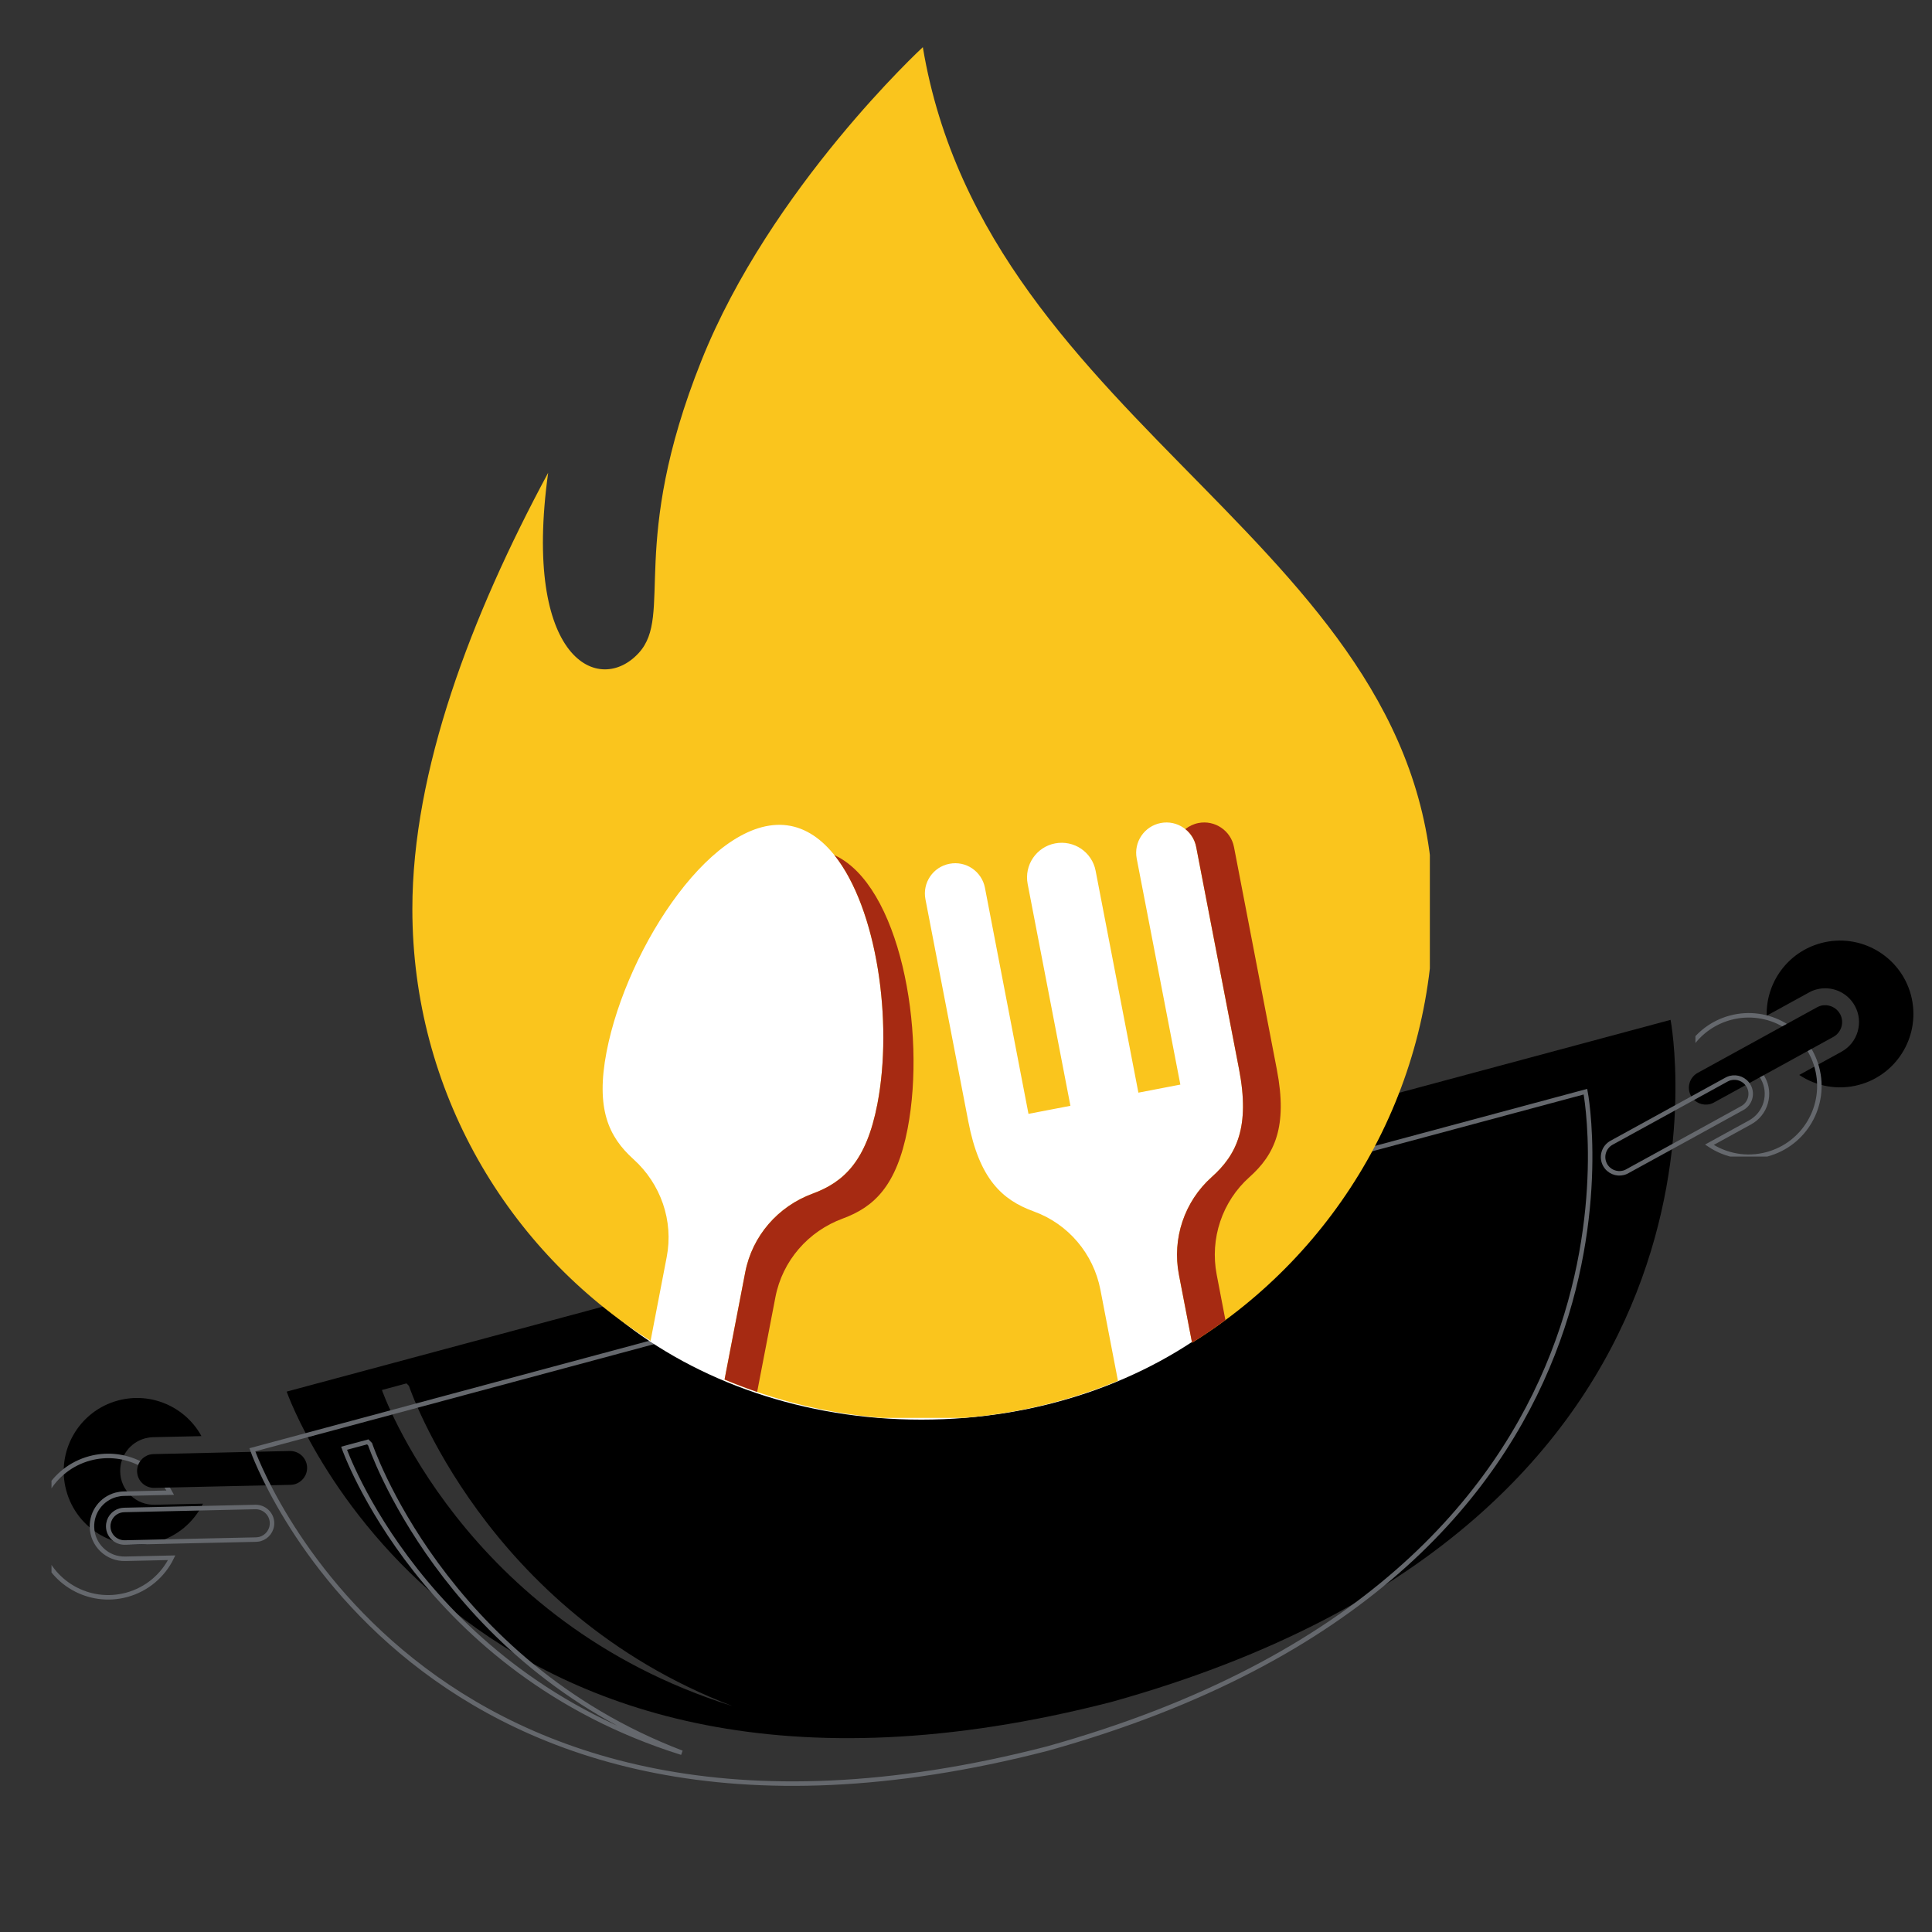
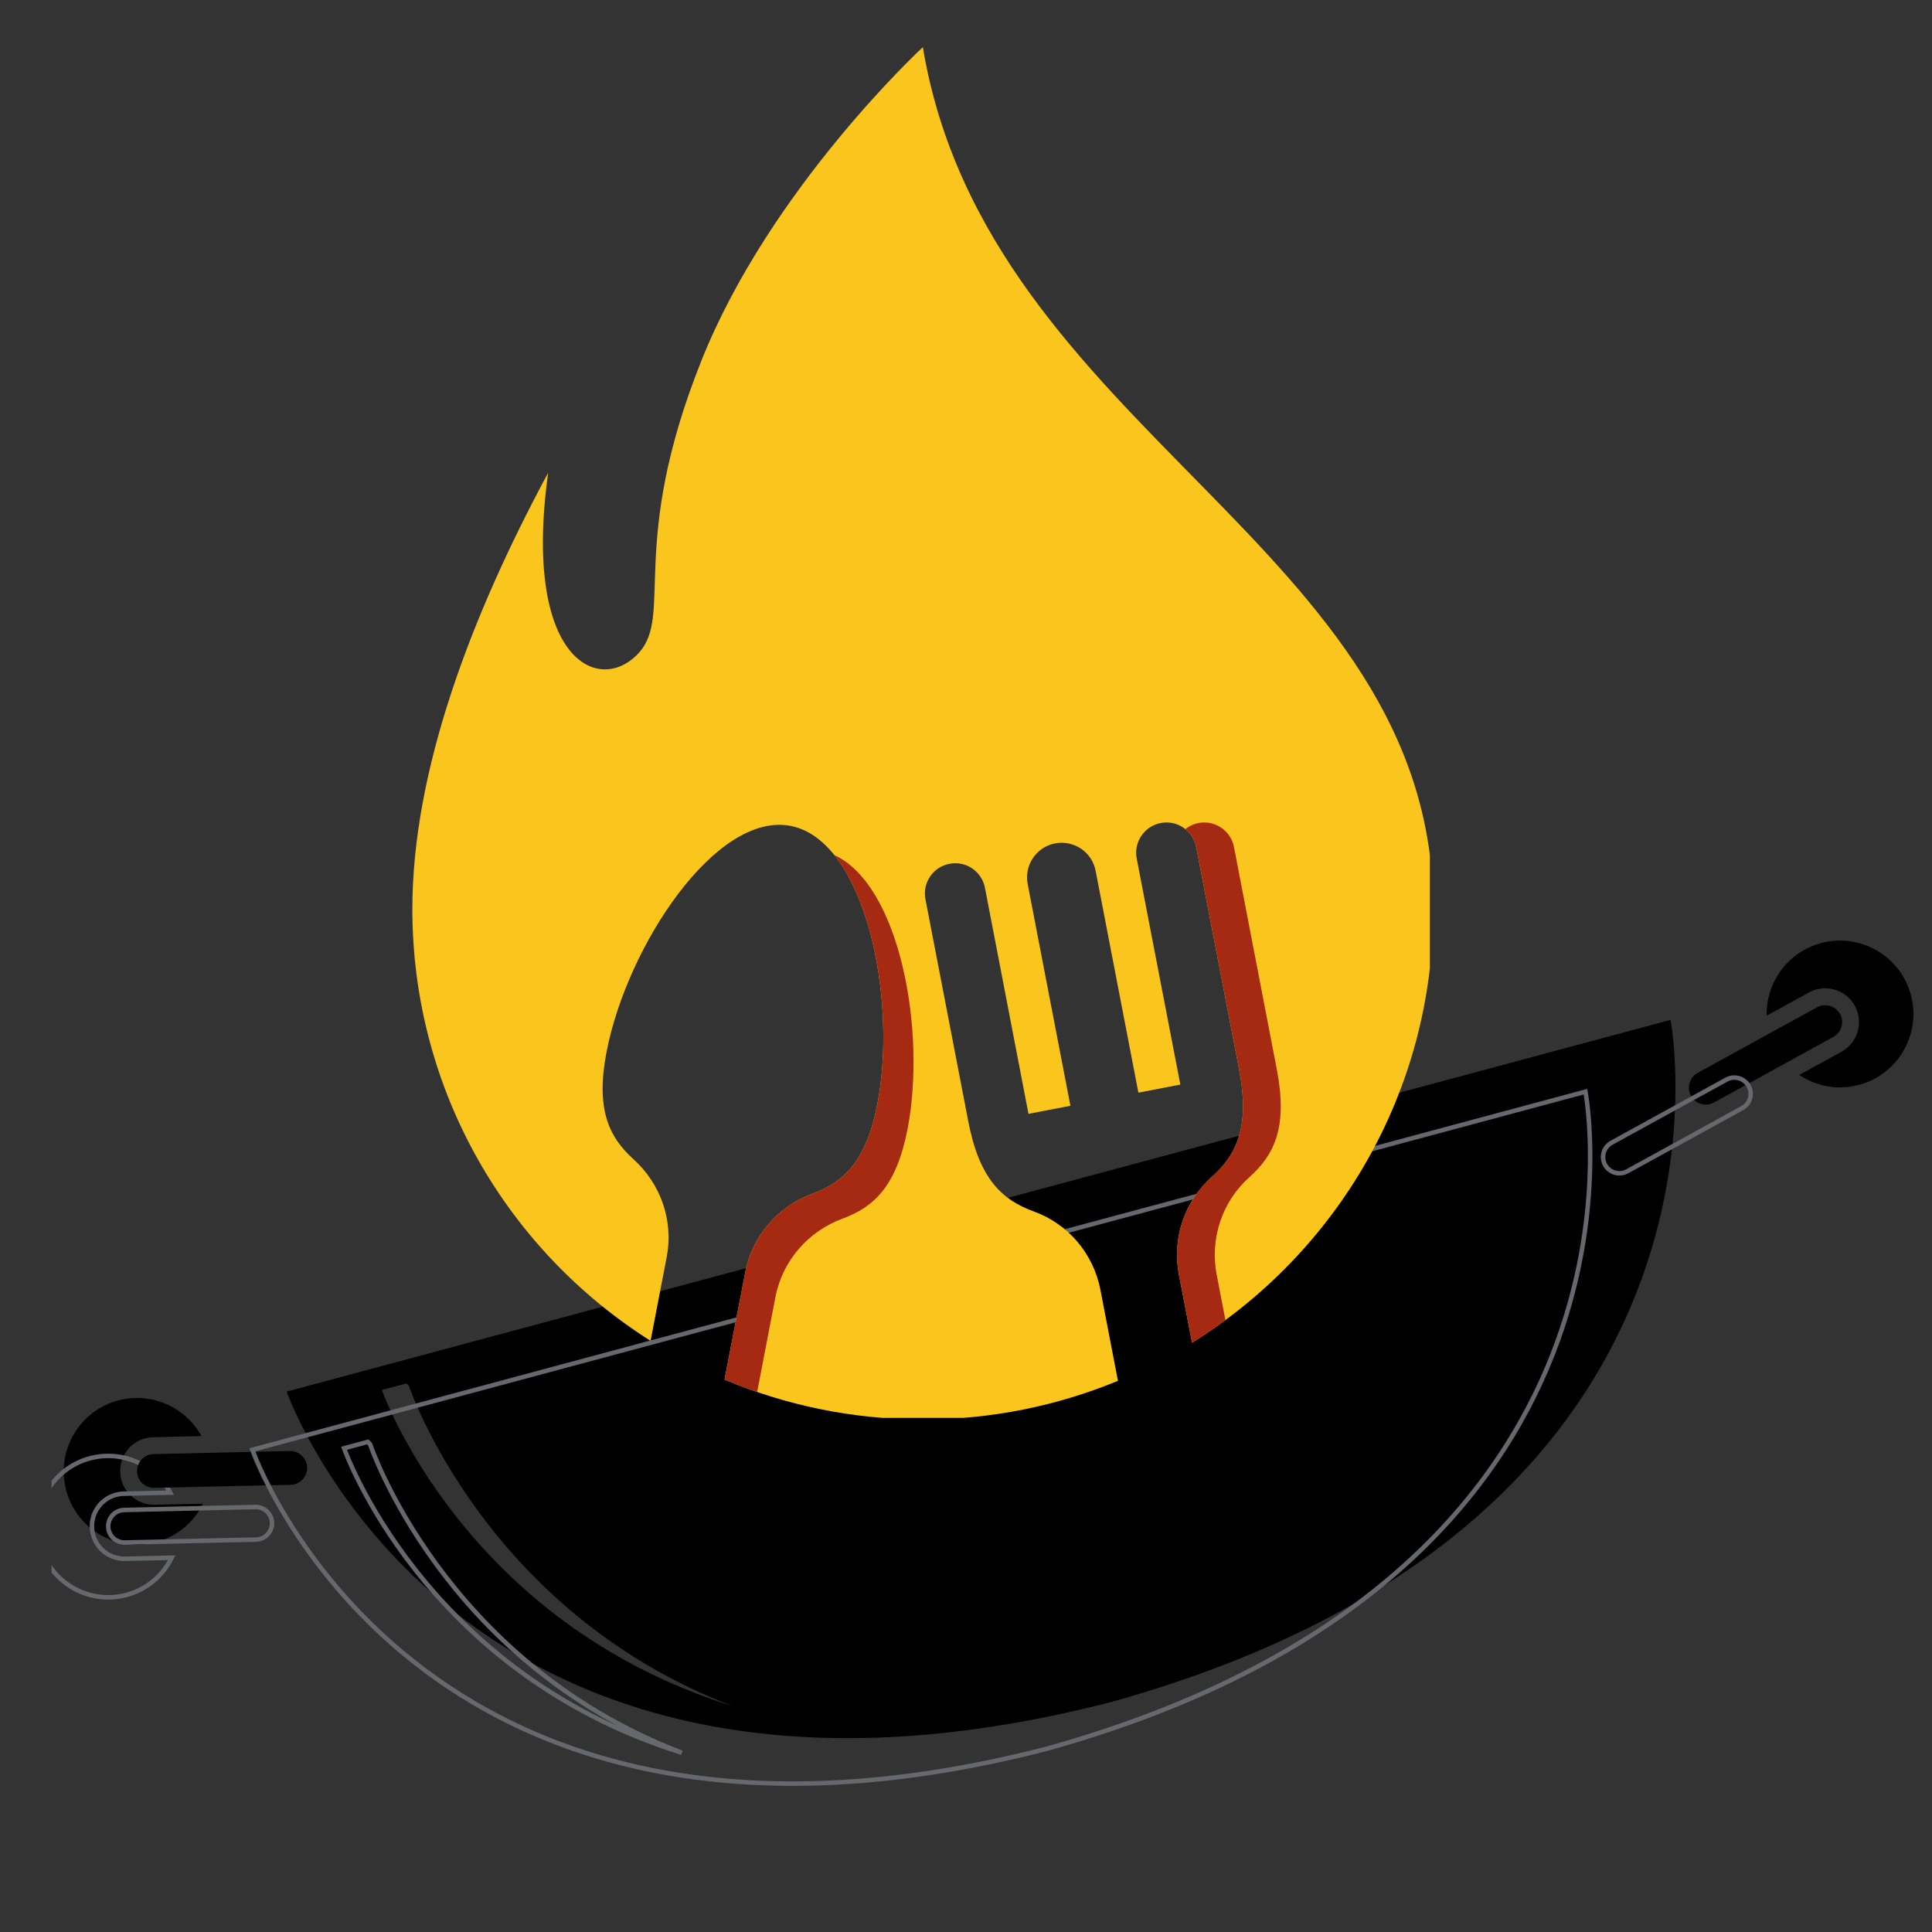
<svg xmlns="http://www.w3.org/2000/svg" width="196" zoomAndPan="magnify" viewBox="0 0 147 147" height="196" preserveAspectRatio="xMidYMid meet" version="1.0">
  <rect x="0" y="0" width="147" height="147" fill="#333333" stroke="none" />
  <defs>
    <clipPath id="929a2d77b2">
      <path d="M 3.918 101 L 21 101 L 21 123 L 3.918 123 Z M 3.918 101 " clip-rule="nonzero" />
    </clipPath>
    <clipPath id="de576b9cb0">
-       <path d="M 129 70.766 L 146.199 70.766 L 146.199 88 L 129 88 Z M 129 70.766 " clip-rule="nonzero" />
-     </clipPath>
+       </clipPath>
    <clipPath id="2190be9e95">
-       <path d="M 37.613 55.805 L 102.672 55.805 L 102.672 108.016 L 37.613 108.016 Z M 37.613 55.805 " clip-rule="nonzero" />
-     </clipPath>
+       </clipPath>
    <clipPath id="6fa678aee3">
      <path d="M 70.105 55.805 C 52.16 55.805 37.613 67.492 37.613 81.91 C 37.613 96.328 52.16 108.016 70.105 108.016 C 88.051 108.016 102.598 96.328 102.598 81.91 C 102.598 67.492 88.051 55.805 70.105 55.805 Z M 70.105 55.805 " clip-rule="nonzero" />
    </clipPath>
    <clipPath id="f05a039773">
      <path d="M 0.613 0.805 L 65.672 0.805 L 65.672 53.016 L 0.613 53.016 Z M 0.613 0.805 " clip-rule="nonzero" />
    </clipPath>
    <clipPath id="b2d35c2ac7">
      <path d="M 33.105 0.805 C 15.16 0.805 0.613 12.492 0.613 26.91 C 0.613 41.328 15.16 53.016 33.105 53.016 C 51.051 53.016 65.598 41.328 65.598 26.91 C 65.598 12.492 51.051 0.805 33.105 0.805 Z M 33.105 0.805 " clip-rule="nonzero" />
    </clipPath>
    <clipPath id="140b94b224">
      <rect x="0" width="66" y="0" height="54" />
    </clipPath>
    <clipPath id="be86ce1fbb">
      <path d="M 31.32 3.59 L 108.793 3.59 L 108.793 107.883 L 31.32 107.883 Z M 31.32 3.59 " clip-rule="nonzero" />
    </clipPath>
  </defs>
  <path fill="#000000" d="M 9.938 113.781 C 9.441 113.305 9.16 112.668 9.145 111.98 C 9.117 110.793 9.898 109.746 11.047 109.438 C 11.246 109.387 11.449 109.355 11.656 109.352 L 15.328 109.27 C 14.121 107.062 11.52 105.879 8.98 106.559 C 6.004 107.359 4.238 110.422 5.039 113.398 C 5.836 116.379 8.898 118.145 11.879 117.344 C 13.496 116.906 14.758 115.805 15.441 114.41 L 11.773 114.492 C 11.086 114.508 10.434 114.258 9.938 113.781 " fill-opacity="1" fill-rule="nonzero" />
  <g clip-path="url(#929a2d77b2)">
    <path stroke-linecap="butt" transform="matrix(0.012, 0, 0, -0.012, -49.357, 226.481)" fill="none" stroke-linejoin="miter" d="M 4759.831 9046.913 C 4720.007 9085.169 4697.43 9136.281 4696.176 9191.47 C 4693.981 9286.796 4756.695 9370.834 4848.886 9395.606 C 4864.878 9399.683 4881.184 9402.191 4897.803 9402.505 L 5192.562 9409.09 C 5095.668 9586.258 4886.828 9681.271 4683.006 9626.709 C 4444.063 9562.427 4302.328 9316.586 4366.611 9077.643 C 4430.58 8838.387 4676.421 8696.652 4915.677 8760.935 C 5045.496 8796.055 5146.78 8884.482 5201.655 8996.428 L 4907.21 8989.843 C 4852.022 8988.589 4799.655 9008.657 4759.831 9046.913 Z M 4759.831 9046.913 " stroke="#65686d" stroke-width="28.5" stroke-opacity="1" stroke-miterlimit="10" />
  </g>
  <path fill="#000000" d="M 22.055 110.402 C 22.051 110.402 22.051 110.402 22.051 110.402 L 15.832 110.543 L 11.688 110.637 C 11.578 110.641 11.477 110.656 11.379 110.68 C 10.824 110.828 10.422 111.34 10.43 111.938 C 10.43 111.945 10.43 111.949 10.43 111.953 C 10.43 111.957 10.43 111.965 10.43 111.969 C 10.453 112.668 11.031 113.215 11.73 113.207 C 11.734 113.207 11.738 113.207 11.742 113.207 L 15.891 113.113 L 22.109 112.977 C 22.117 112.977 22.129 112.973 22.137 112.973 C 22.234 112.969 22.328 112.957 22.414 112.934 C 22.973 112.781 23.379 112.266 23.367 111.66 C 23.352 110.953 22.762 110.391 22.055 110.402 " fill-opacity="1" fill-rule="nonzero" />
  <path stroke-linecap="butt" transform="matrix(0.012, 0, 0, -0.012, -49.357, 226.481)" fill="none" stroke-linejoin="miter" d="M 5732.534 9318.154 C 5732.22 9318.154 5732.22 9318.154 5732.22 9318.154 L 5233.013 9306.865 L 4900.312 9299.339 C 4891.532 9299.026 4883.379 9297.771 4875.539 9295.89 C 4831.012 9283.974 4798.714 9242.896 4799.341 9194.92 C 4799.341 9194.292 4799.341 9193.979 4799.341 9193.665 C 4799.341 9193.352 4799.341 9192.725 4799.341 9192.411 C 4801.223 9136.281 4847.632 9092.381 4903.761 9093.008 C 4904.075 9093.008 4904.388 9093.008 4904.702 9093.008 L 5237.716 9100.534 L 5736.924 9111.509 C 5737.551 9111.509 5738.492 9111.823 5739.119 9111.823 C 5746.958 9112.136 5754.484 9113.077 5761.383 9114.958 C 5806.224 9127.188 5838.835 9168.579 5837.894 9217.183 C 5836.64 9273.94 5789.291 9319.094 5732.534 9318.154 Z M 5732.534 9318.154 " stroke="#65686d" stroke-width="28.5" stroke-opacity="1" stroke-miterlimit="10" />
  <path fill="#000000" d="M 29.059 105.762 L 30.93 105.258 L 31.113 105.445 C 31.113 105.445 36.848 122.594 55.734 129.812 C 35.203 123.383 29.059 105.762 29.059 105.762 Z M 127.109 77.598 L 95.992 85.957 L 92.941 86.773 L 74.461 91.738 L 63.898 94.578 L 54.797 97.02 L 21.812 105.883 C 21.812 105.883 34.551 142.398 84.598 129.488 C 134.383 115.586 127.109 77.598 127.109 77.598 " fill-opacity="1" fill-rule="nonzero" />
  <path stroke-linecap="butt" transform="matrix(0.012, 0, 0, -0.012, -49.357, 226.481)" fill="none" stroke-linejoin="miter" d="M 6294.77 9690.678 L 6444.971 9731.129 L 6459.709 9716.078 C 6459.709 9716.078 6920.034 8339.493 8436.159 7760.01 C 6788.02 8276.151 6294.77 9690.678 6294.77 9690.678 Z M 14165.762 11951.538 L 11667.841 11280.492 L 11422.94 11214.956 L 9939.427 10816.405 L 9091.526 10588.437 L 8360.901 10392.454 L 5713.093 9680.957 C 5713.093 9680.957 6735.654 6749.679 10753.149 7786.037 C 14749.634 8902.043 14165.762 11951.538 14165.762 11951.538 Z M 14165.762 11951.538 " stroke="#65686d" stroke-width="28.5" stroke-opacity="1" stroke-miterlimit="10" />
  <path fill="#000000" d="M 138.555 71.758 C 136.016 72.441 134.359 74.766 134.422 77.281 L 137.637 75.516 C 137.816 75.414 138.008 75.336 138.207 75.285 C 139.355 74.977 140.555 75.488 141.129 76.531 C 141.461 77.133 141.535 77.824 141.344 78.488 C 141.152 79.148 140.715 79.691 140.113 80.023 L 136.898 81.789 C 138.188 82.652 139.832 82.977 141.449 82.543 C 144.43 81.742 146.191 78.68 145.395 75.699 C 144.594 72.723 141.531 70.957 138.555 71.758 " fill-opacity="1" fill-rule="nonzero" />
  <g clip-path="url(#de576b9cb0)">
    <path stroke-linecap="butt" transform="matrix(0.012, 0, 0, -0.012, -49.357, 226.481)" fill="none" stroke-linejoin="miter" d="M 15084.53 12420.33 C 14880.708 12365.454 14747.753 12178.879 14752.77 11976.938 L 15010.84 12118.673 C 15025.265 12126.825 15040.63 12133.097 15056.622 12137.173 C 15148.812 12161.946 15245.079 12120.868 15291.175 12037.144 C 15317.828 11988.853 15323.786 11933.351 15308.421 11880.044 C 15293.056 11827.05 15257.936 11783.463 15209.646 11756.81 L 14951.575 11615.075 C 15055.054 11545.775 15187.068 11519.749 15316.888 11554.555 C 15556.144 11618.838 15697.565 11864.679 15633.596 12103.935 C 15569.314 12342.877 15323.473 12484.612 15084.53 12420.33 Z M 15084.53 12420.33 " stroke="#65686d" stroke-width="28.5" stroke-opacity="1" stroke-miterlimit="10" />
  </g>
  <path fill="#000000" d="M 139.504 78.891 C 140.113 78.543 140.34 77.781 140.012 77.164 C 140.008 77.16 140.004 77.156 140 77.148 C 140 77.145 139.996 77.141 139.996 77.141 C 139.703 76.617 139.098 76.379 138.543 76.523 C 138.445 76.551 138.348 76.59 138.254 76.641 L 134.621 78.637 L 129.168 81.633 C 128.547 81.977 128.32 82.758 128.66 83.379 C 128.953 83.91 129.562 84.152 130.121 84.004 C 130.211 83.98 130.297 83.945 130.383 83.902 C 130.387 83.898 130.398 83.895 130.406 83.887 L 135.859 80.895 L 139.492 78.895 C 139.496 78.895 139.504 78.891 139.504 78.891 " fill-opacity="1" fill-rule="nonzero" />
-   <path stroke-linecap="butt" transform="matrix(0.012, 0, 0, -0.012, -49.357, 226.481)" fill="none" stroke-linejoin="miter" d="M 15160.728 11847.746 C 15209.646 11875.654 15227.833 11936.8 15201.493 11986.345 C 15201.179 11986.658 15200.866 11986.972 15200.552 11987.599 C 15200.552 11987.913 15200.238 11988.226 15200.238 11988.226 C 15176.72 12030.245 15128.117 12049.373 15083.589 12037.771 C 15075.75 12035.576 15067.911 12032.44 15060.385 12028.364 L 14768.762 11868.128 L 14331.015 11627.618 C 14281.156 11600.023 14262.969 11537.309 14290.25 11487.451 C 14313.768 11444.805 14362.685 11425.363 14407.526 11437.279 C 14414.738 11439.16 14421.637 11441.982 14428.536 11445.432 C 14428.849 11445.745 14429.79 11446.059 14430.417 11446.686 L 14868.165 11686.883 L 15159.788 11847.432 C 15160.101 11847.432 15160.728 11847.746 15160.728 11847.746 Z M 15160.728 11847.746 " stroke="#65686d" stroke-width="28.5" stroke-opacity="1" stroke-miterlimit="10" />
+   <path stroke-linecap="butt" transform="matrix(0.012, 0, 0, -0.012, -49.357, 226.481)" fill="none" stroke-linejoin="miter" d="M 15160.728 11847.746 C 15209.646 11875.654 15227.833 11936.8 15201.493 11986.345 C 15201.179 11986.658 15200.866 11986.972 15200.552 11987.599 C 15200.552 11987.913 15200.238 11988.226 15200.238 11988.226 C 15176.72 12030.245 15128.117 12049.373 15083.589 12037.771 C 15075.75 12035.576 15067.911 12032.44 15060.385 12028.364 L 14768.762 11868.128 L 14331.015 11627.618 C 14281.156 11600.023 14262.969 11537.309 14290.25 11487.451 C 14313.768 11444.805 14362.685 11425.363 14407.526 11437.279 C 14414.738 11439.16 14421.637 11441.982 14428.536 11445.432 C 14428.849 11445.745 14429.79 11446.059 14430.417 11446.686 L 14868.165 11686.883 L 15159.788 11847.432 Z M 15160.728 11847.746 " stroke="#65686d" stroke-width="28.5" stroke-opacity="1" stroke-miterlimit="10" />
  <g clip-path="url(#2190be9e95)">
    <g clip-path="url(#6fa678aee3)">
      <g transform="matrix(1, 0, 0, 1, 37, 55)">
        <g clip-path="url(#140b94b224)">
          <g clip-path="url(#f05a039773)">
            <g clip-path="url(#b2d35c2ac7)">
              <path fill="#ffffff" d="M 0.613 0.805 L 65.672 0.805 L 65.672 53.016 L 0.613 53.016 Z M 0.613 0.805 " fill-opacity="1" fill-rule="nonzero" />
            </g>
          </g>
        </g>
      </g>
    </g>
  </g>
  <g clip-path="url(#be86ce1fbb)">
    <path fill="#fac51d" d="M 70.215 3.59 C 70.215 3.59 58.613 14.297 53.363 27.453 C 47.781 41.422 51.242 46.77 48.613 49.668 C 45.625 52.961 39.727 50.281 41.707 35.973 C 35.824 46.898 31.375 58.637 31.375 69.164 C 31.375 82.996 38.609 95.141 49.5 102.02 L 50.727 95.648 C 51.262 92.887 50.277 90.07 48.188 88.191 C 46.305 86.488 45.316 84.363 46.152 80.027 C 47.703 72 54.461 61.742 60.152 62.84 C 65.84 63.938 68.305 75.973 66.758 84 C 65.922 88.336 64.215 89.941 61.832 90.82 C 59.195 91.789 57.234 94.039 56.703 96.801 L 55.129 104.965 C 59.766 106.922 64.863 108.004 70.215 108.004 C 75.477 108.004 80.488 106.953 85.062 105.062 L 83.727 98.133 C 83.199 95.391 81.277 93.121 78.652 92.172 C 76.242 91.297 74.516 89.699 73.676 85.332 L 70.414 68.422 C 70.172 67.168 70.992 65.961 72.242 65.723 C 72.863 65.602 73.48 65.742 73.969 66.074 C 74.457 66.406 74.82 66.922 74.941 67.547 L 78.254 84.75 L 81.445 84.137 L 78.191 67.254 C 77.918 65.828 78.852 64.445 80.277 64.172 C 80.992 64.035 81.695 64.199 82.254 64.574 C 82.812 64.953 83.227 65.543 83.363 66.258 L 86.617 83.137 L 89.809 82.523 L 86.488 65.32 C 86.25 64.07 87.066 62.863 88.316 62.621 C 88.941 62.5 89.559 62.645 90.043 62.977 C 90.535 63.305 90.895 63.824 91.016 64.449 L 94.277 81.359 C 95.117 85.73 94.109 87.852 92.195 89.559 C 90.113 91.418 89.172 94.242 89.699 96.98 L 90.699 102.164 C 101.719 95.309 109.055 83.094 109.055 69.164 C 109.055 41.508 75.117 32.891 70.215 3.59 " fill-opacity="1" fill-rule="nonzero" />
  </g>
  <path fill="#a62a12" d="M 64.133 92.711 C 66.516 91.832 68.219 90.227 69.055 85.891 C 70.504 78.367 68.434 67.324 63.484 65.062 C 66.742 69.137 67.957 77.773 66.758 84 C 65.922 88.336 64.215 89.941 61.832 90.82 C 59.195 91.789 57.234 94.039 56.703 96.801 L 55.129 104.965 C 55.941 105.305 56.77 105.621 57.609 105.91 L 59 98.691 C 59.531 95.93 61.492 93.68 64.133 92.711 " fill-opacity="1" fill-rule="nonzero" />
  <path fill="#a62a12" d="M 95.07 89.559 C 96.984 87.852 97.992 85.73 97.148 81.359 L 93.891 64.449 C 93.77 63.824 93.406 63.305 92.918 62.977 C 92.43 62.645 91.812 62.5 91.188 62.621 C 90.809 62.695 90.473 62.859 90.191 63.082 C 90.605 63.414 90.91 63.887 91.016 64.449 L 94.277 81.359 C 95.117 85.73 94.109 87.852 92.195 89.559 C 90.113 91.418 89.172 94.242 89.699 96.98 L 90.699 102.164 C 91.57 101.621 92.418 101.043 93.238 100.438 L 92.574 96.98 C 92.047 94.242 92.988 91.418 95.07 89.559 " fill-opacity="1" fill-rule="nonzero" />
</svg>